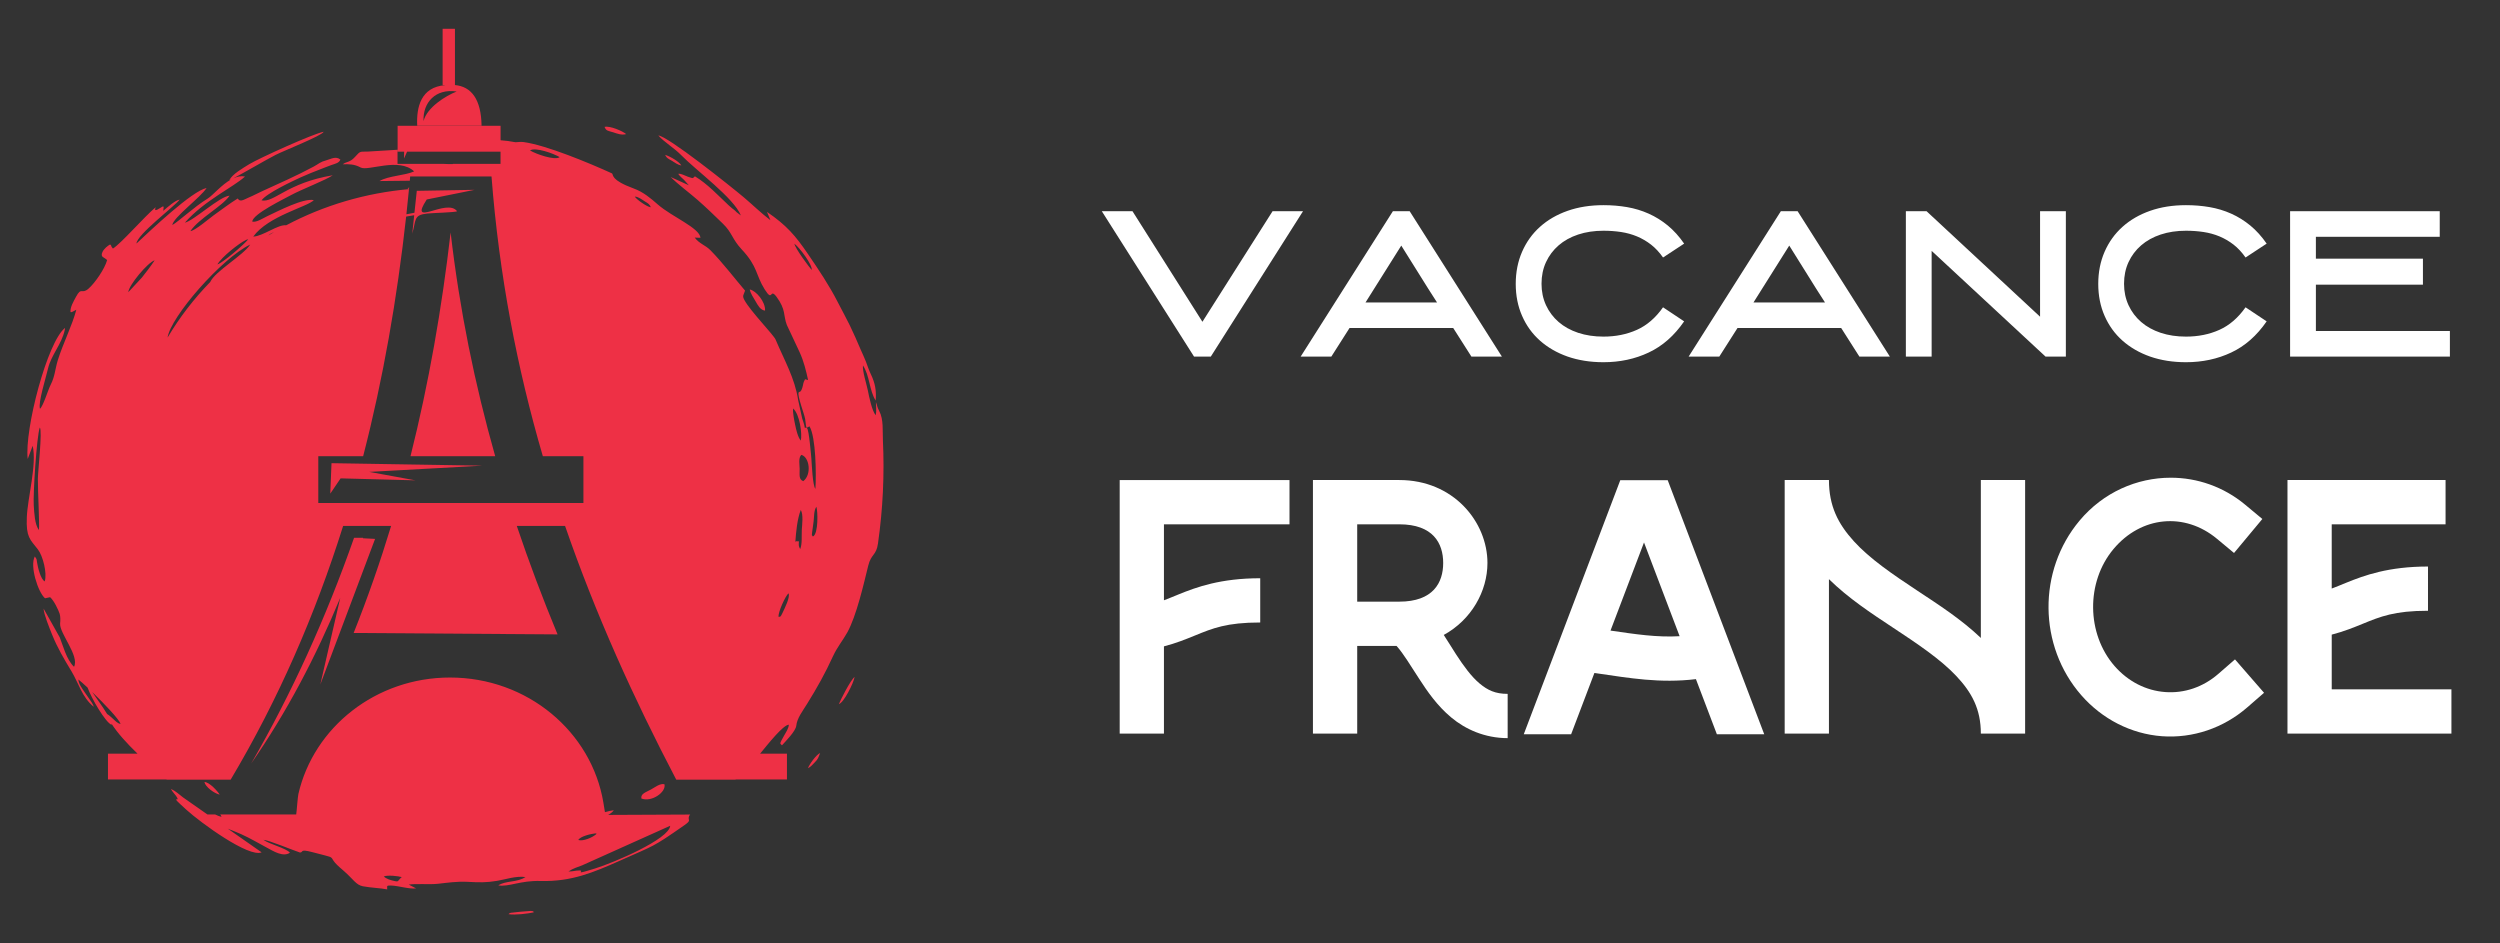
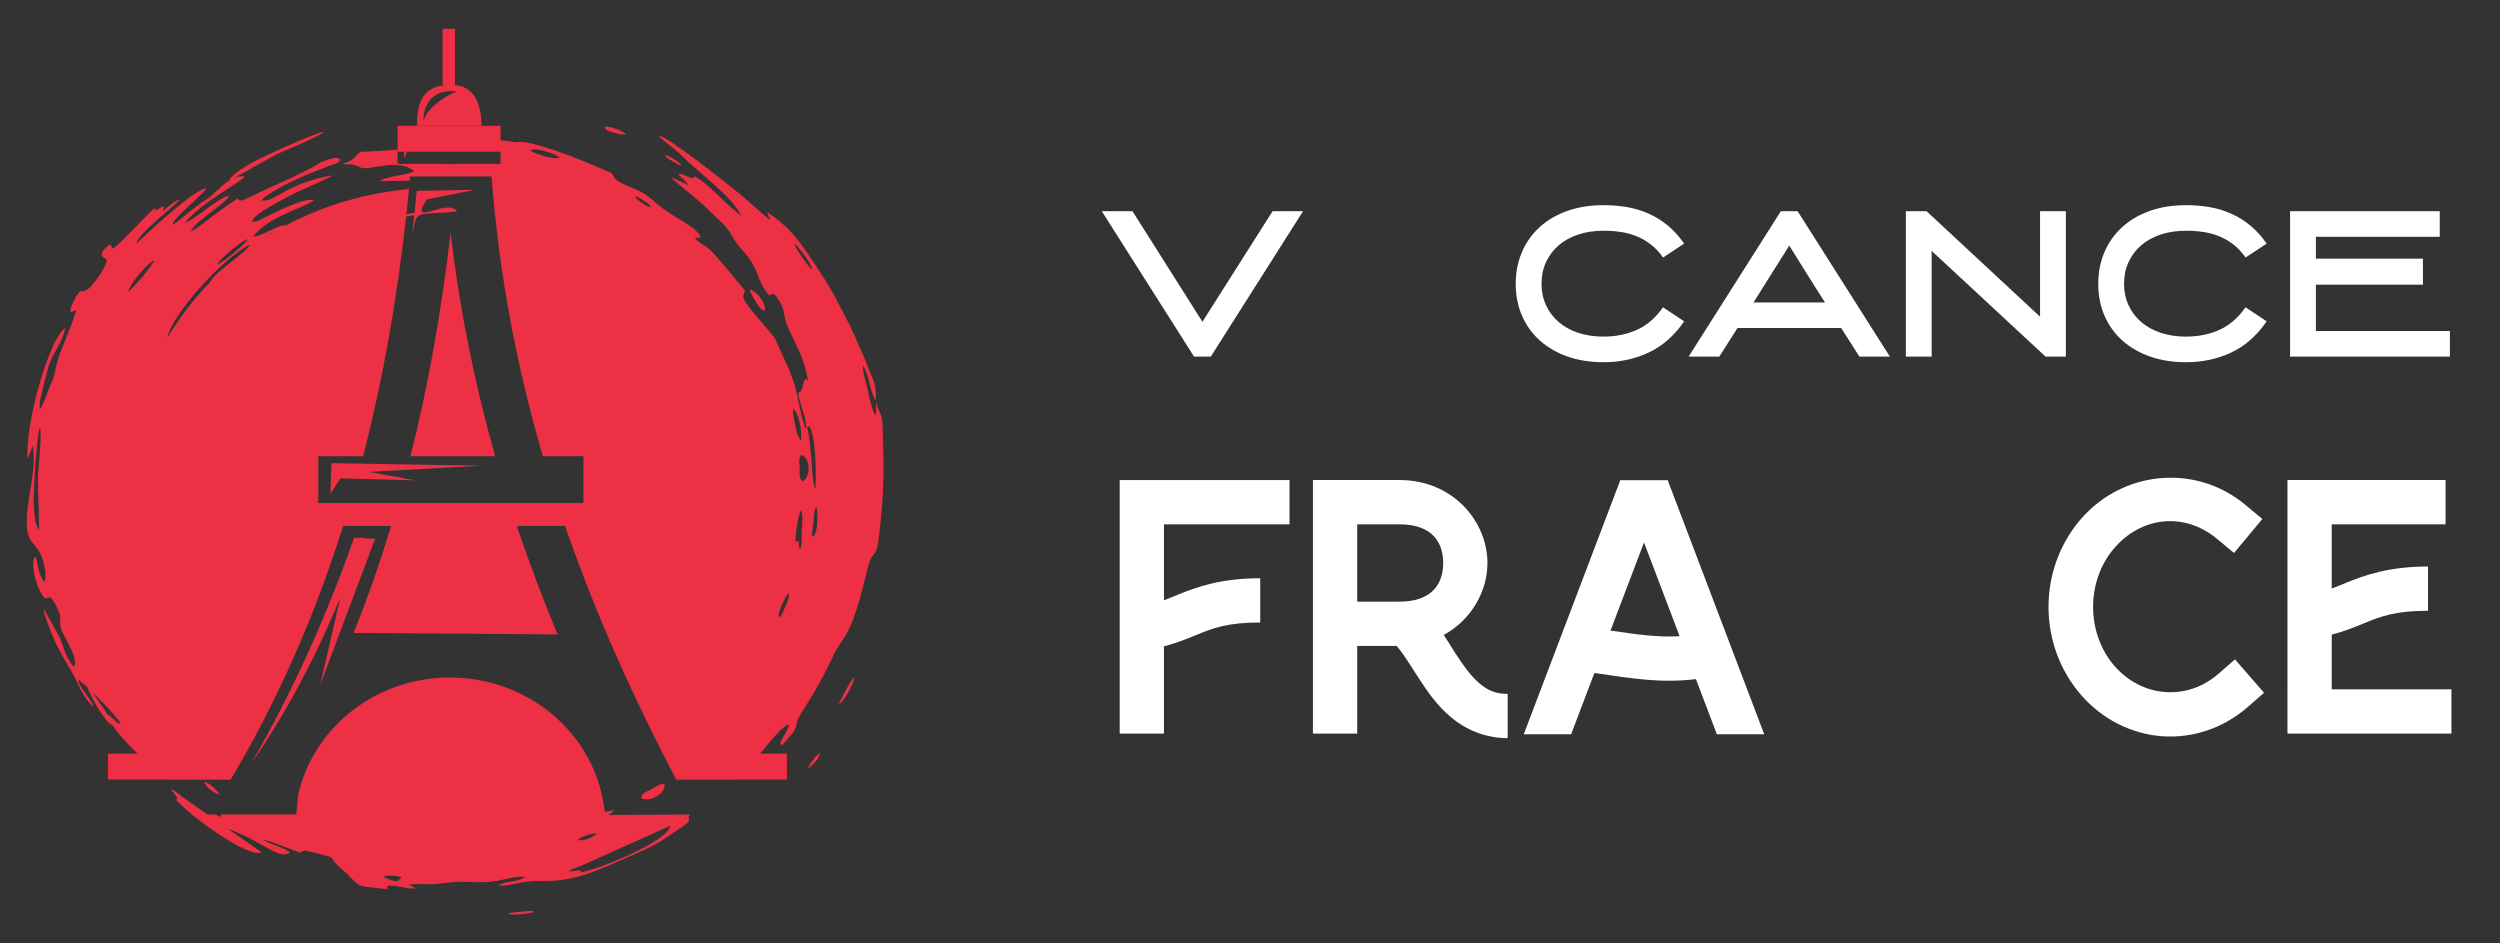
<svg xmlns="http://www.w3.org/2000/svg" version="1.1" id="Calque_1" x="0px" y="0px" width="233.667px" height="88.167px" viewBox="0 0 233.667 88.167" enable-background="new 0 0 233.667 88.167" xml:space="preserve">
  <rect x="0" y="0" width="233.667" height="88.167" fill="#333333" stroke="none" />
  <g>
    <path fill-rule="evenodd" clip-rule="evenodd" fill="#EE3045" d="M72.77,57.656c-0.061-0.436,0.653-1.98,0.933-2.201   c0.165,0.367-0.352,1.371-0.533,1.766C72.929,57.768,72.901,57.615,72.77,57.656L72.77,57.656z M30.87,46.139l0.966-1.428   l6.982,0.184l-4.304-0.789l10.573-0.582l-14.102-0.232L30.87,46.139L30.87,46.139z M29.937,63.982l1.867-8.111   c-2.273,5.5-5.001,10.697-8.328,15.494c3.793-6.563,6.987-13.609,9.617-21.096h0.84l-0.011,0.041l1.136,0.059L29.937,63.982   L29.937,63.982z M45.856,14.176h0.927v1.141H45.85h-3.524c0,0.004,0,0.01,0,0.016c-0.241,0.004-0.554,0.01-0.873-0.016H38.44   h-1.285v-1.262v-0.057l-2.745,0.168c-0.791,0.041-0.675-0.116-1.251,0.524c-0.467,0.515-0.791,0.399-1.125,0.667   c0.57-0.021,1.076-0.025,1.68,0.3c0.686,0.368,3.568-0.978,4.995,0.362c-0.884,0.4-2.382,0.4-3.239,0.904l2.833-0.031   c0.011-0.132,0.022-0.264,0.033-0.395h7.604c0.718,9.273,2.398,17.935,4.797,26.142h3.793v4.377H29.75v-4.377h4.193   c1.873-7.256,3.173-14.74,4.019-22.396c0.247-0.041,0.5-0.09,0.752-0.126l-0.181,1.718c0.379-1.292,0.093-1.733,1.384-1.875   c0.538-0.059,2.542-0.1,2.81-0.211c-0.938-1.292-4.622,1.629-2.838-1.104l4.474-0.902l-5.407,0.094l-0.219,2.049   c-0.286,0.053-0.539,0.105-0.752,0.143c0.083-0.778,0.165-1.561,0.241-2.35c-4.029,0.354-7.942,1.503-11.478,3.379   c-0.752-0.105-2.173,1.025-3.079,1.057c1.399-1.934,5.083-2.78,5.665-3.41c-0.983-0.205-3.327,1.02-4.364,1.508   c-0.456,0.215-0.966,0.583-1.389,0.504c-0.011-0.683,2.992-2.133,3.59-2.464c1.021-0.557,3.266-1.408,3.931-1.87   c-4.315,0.725-5.462,2.584-6.659,2.348c0.45-0.662,2.98-1.838,3.628-2.138c0.691-0.31,1.263-0.536,1.932-0.794   c0.378-0.142,0.686-0.273,1.004-0.383c0.33-0.116,0.692-0.18,0.807-0.5c-0.428-0.352-0.884-0.047-1.29,0.059   c-0.631,0.168-0.686,0.32-1.218,0.604c-1.582,0.847-3.189,1.556-4.836,2.307c-0.45,0.205-0.791,0.4-1.224,0.578   c-0.175,0.074-0.5,0.247-0.637,0.268c-0.302,0.053-0.362-0.168-0.39-0.178c-0.751,0.462-1.504,1.04-2.256,1.576   c-0.455,0.331-1.746,1.445-2.168,1.471c0.829-1.213,2.942-2.275,3.667-3.311c-0.933,0.059-3.354,2.344-4.183,2.523   c1.828-2.082,4.573-3.338,5.621-4.314c-0.374-0.073-0.747,0.011-1.109,0.179c0.944-0.489,3.063-1.733,3.952-2.19   c0.697-0.363,4.369-1.813,4.512-2.17c-0.922,0.152-6.038,2.469-6.95,3.025c-0.62,0.385-1.581,0.926-1.877,1.508   c0.049-0.021,0.115-0.047,0.192-0.089c-0.922,0.505-1.734,1.509-2.206,1.797c-1.296,0.794-2.723,2.154-3.311,2.475   c0.093-0.714,2.668-2.595,3.206-3.462c-1.389,0.295-5.171,3.904-6.555,5.19c0.05-0.841,3.53-3.446,4.041-4.103   c-0.417,0.052-1.159,0.73-1.537,1.051c0-0.027,0.011-0.059,0.011-0.079c0-0.017,0.006-0.053,0.006-0.073   c0.017-0.379,0.104-0.147-0.055-0.264c-0.247,0.121-0.911,0.662-0.669,0.074c-1.06,0.888-3.228,3.389-3.997,3.867   c-0.247-0.269-0.071-0.253-0.263-0.385c-0.192,0.1-0.571,0.39-0.713,0.705c-0.236,0.515,0.18,0.473,0.434,0.756   c-0.203,0.783-1.131,2.148-1.757,2.686c-0.637,0.541-0.642-0.215-1.153,0.752c-0.23,0.424-0.56,0.982-0.51,1.424   c0.258,0.004-0.022,0.031,0.203-0.043l0.34-0.178c-0.389,1.472-1.257,3.185-1.729,4.708c-0.264,0.863-0.264,1.508-0.675,2.316   c-0.253,0.494-0.676,1.961-0.994,2.234c-0.192-0.568,0.565-2.932,0.752-3.762c0.28-1.24,1.285-2.291,1.559-3.584   c0.055-0.242,0.022-0.152,0.022-0.205c-1.641,1.287-3.793,9.475-3.48,12.242l0.467-1.234c0.4,1.803-0.483,4.859-0.549,6.699   c-0.077,1.84,0.296,2.043,1.037,2.99c0.472,0.609,0.878,2.238,0.637,2.988c-0.385-0.209-0.643-1.307-0.714-1.754   c-0.049-0.273,0.011-0.283-0.214-0.578c-0.483,0.877,0.291,3.336,0.955,3.908l0.477-0.1c0.352,0.295,0.785,1.215,0.89,1.545   c0.077,0.264,0.077,0.563,0.044,0.926c-0.066,0.908,1.828,3.016,1.301,4.035c-0.719-0.693-1.038-2.012-1.334-2.748l-1.51-2.689   c0.022,0.529,0.533,1.775,0.791,2.422c0.494,1.229,1.12,2.289,1.822,3.447c0.626,1.029,0.994,2.447,2.069,3.299   c-0.038-0.131-0.011-0.063-0.083-0.215c-0.021-0.053-0.077-0.152-0.104-0.189l-0.62-0.895c-0.302-0.451-0.615-0.84-0.621-1.244   c0.181,0.141,0.489,0.414,0.856,0.756c0.363,1.01,1.664,3.242,2.246,3.484c0-0.037-0.005-0.074-0.011-0.111   c0.576,0.895,1.455,1.855,2.432,2.801h-2.761v2.412h5.467l0.011,0.016h3.321h2.399h0.269c4.479-7.523,7.916-15.459,10.512-23.713   h4.485c-1.026,3.379-2.19,6.715-3.502,10.004l19.059,0.133c-1.389-3.354-2.662-6.727-3.81-10.137h4.512   c2.865,8.287,6.422,16.131,10.391,23.713h2.168h2.471h0.906l0.011-0.016h4.792v-2.412h-2.509c0.757-0.92,2.135-2.668,2.684-2.711   c-0.011,0.33-0.252,0.688-0.423,0.988c-0.51,0.924-0.4,0.709-0.219,0.945c0.313-0.352,1.285-1.318,1.339-1.834   c0.065-0.699,0.609-1.393,1.015-2.049c0.966-1.561,1.669-2.816,2.432-4.477c0.374-0.809,0.9-1.439,1.318-2.186   c0.867-1.561,1.547-4.572,1.959-6.242c0.274-1.125,0.752-0.936,0.911-2.07c0.461-3.227,0.615-6.457,0.461-9.658   c-0.039-0.834,0.077-1.949-0.34-2.727c-0.214-0.393-0.176-0.494-0.313-0.84c0,0.426,0.077,0.762-0.016,1.229   c-0.346-0.373-0.621-1.732-0.736-2.307c-0.121-0.604-0.511-1.766-0.461-2.348c0.642,0.951,0.587,2.344,1.191,3.283   c0.077-0.936-0.049-1.629-0.461-2.484c-0.165-0.342-0.308-0.762-0.45-1.152c-0.137-0.361-0.33-0.756-0.494-1.135   c-0.352-0.818-0.647-1.502-1.016-2.264c-0.378-0.773-0.763-1.457-1.158-2.23c-0.757-1.486-1.734-2.941-2.733-4.408   c-1.186-1.744-2.02-2.711-3.848-3.961l0.324,0.777c-0.823-0.619-1.663-1.439-2.459-2.113c-1.279-1.076-7.136-5.747-8.02-5.805   c0.532,0.604,1.509,1.192,2.113,1.813c1.427,1.466,4.945,4.02,5.604,5.664c-0.137-0.1-0.28-0.211-0.417-0.32   c-0.006-0.006-0.022-0.021-0.127-0.131c-0.049-0.053-0.187-0.147-0.258-0.205l-0.318-0.273c-0.989-0.92-1.96-1.992-3.167-2.727   c-0.264,0.131-0.005,0.268-0.67,0.031c-0.34-0.121-0.604-0.3-0.905-0.273c0.131,0.205,0.362,0.398,0.549,0.572l0.45,0.504   l-1.696-0.771c0.658,0.667,1.762,1.482,2.503,2.133c0.812,0.705,1.62,1.498,2.371,2.223c0.884,0.857,0.846,1.424,1.751,2.396   c1.548,1.654,1.285,2.359,2.163,3.756c0.796,1.262,0.439-0.199,1.104,0.689c0.895,1.213,0.615,1.707,0.96,2.623l1.197,2.553   c0.395,0.863,0.599,1.725,0.791,2.598l-0.286-0.07c-0.208,0.385-0.137,0.416-0.247,0.768c-0.181,0.563-0.258,0.316-0.357,0.479   c-0.104,0.357,0.516,1.934,0.615,2.459l0.083,0.652c0.027,0.125,0.027,0.109,0.06,0.178l-0.181-0.01   c-0.038-0.32-0.132-0.516-0.241-0.873l-0.374-1.707c-0.313-2.061-1.29-3.715-2.108-5.654c-0.181-0.436-2.344-2.644-2.91-3.685   c-0.241-0.445-0.071-0.467,0.056-0.893c-1.021-1.193-2.103-2.627-3.245-3.783c-0.466-0.473-1.038-0.6-1.46-1.172l0.538,0.016   c-0.088-0.93-2.663-1.954-3.985-3.109c-0.659-0.578-1.367-1.178-2.256-1.498c-2.179-0.799-1.877-1.271-2.025-1.408   c-2.13-0.973-6.148-2.643-8.272-2.932c-0.258-0.031-0.488,0.005-0.758,0.016c-0.466-0.09-0.966-0.158-1.388-0.184v-1.352h-9.624   v1.152v1.266h0.61l-0.011,0.636l0.286-0.636h0.396H45.856L45.856,14.176z M41.371,2.69h1.152v5.26   c1.532,0.143,2.448,1.324,2.487,3.788h-6.016c-0.083-1.744,0.356-3.594,2.602-3.778V7.95h-0.225V2.69L41.371,2.69z M42.683,8.554   c-1.965-0.3-3.173,1.024-3.096,2.764C39.899,10.046,41.662,8.948,42.683,8.554L42.683,8.554z M63.685,15.469   c-0.329-0.059-0.587-0.253-0.873-0.432c-0.296-0.179-0.499-0.236-0.642-0.563C62.675,14.633,63.504,15.122,63.685,15.469   L63.685,15.469z M20.534,74.275c-0.17-0.305-0.972-1.191-1.428-1.182C19.194,73.541,19.985,74.139,20.534,74.275L20.534,74.275z    M58.524,12.532c-0.417,0.126-0.829-0.042-1.202-0.163c-0.521-0.157-0.659-0.121-0.818-0.51   C57.004,11.738,58.201,12.252,58.524,12.532L58.524,12.532z M55.66,77.891c0.033,0.021,0.071,0.031,0.115,0.037   c-0.412,0.379-1.291,0.721-1.724,0.584C54.232,78.174,55.188,77.943,55.66,77.891L55.66,77.891z M71.507,29.036   c-0.461-0.068-0.669-0.506-0.889-0.879c-0.187-0.309-0.494-0.781-0.538-1.102C70.667,27.17,71.557,28.206,71.507,29.036   L71.507,29.036z M10.011,66.736c-0.417-0.699-1.032-1.514-1.4-2.061c1.125,1.084,2.509,2.539,2.662,2.984   c-0.269-0.016-0.516-0.299-0.708-0.473C10.384,67.025,10.219,66.861,10.011,66.736L10.011,66.736z M56.845,76.168   c0.22-0.131,0.412-0.273,0.527-0.438c-0.264,0.033-0.543,0.096-0.829,0.18L56.4,75.039c-1.098-6.637-7.098-11.713-14.338-11.713   c-6.938,0-12.741,4.66-14.173,10.887c-0.066,0.295-0.154,1.613-0.203,1.912c-2.377,0.006-4.754,0-7.108,0   c0.066,0.059,0.082,0.105,0.126,0.227c-0.192-0.043-0.39-0.127-0.593-0.227h-0.724l-2.267-1.586   c-0.396-0.295-0.659-0.578-1.147-0.805c0.181,0.32,0.252,0.352,0.433,0.594c0.697,0.93-0.867-0.346,1.026,1.367   c1.324,1.203,5.83,4.492,7.021,3.971l-3.162-2.211c0.511,0.205,0.96,0.379,1.246,0.51c0.867,0.393,1.575,0.818,2.404,1.262   c0.614,0.33,1.526,0.912,2.157,0.473c-0.352-0.426-1.905-0.789-2.481-1.203c0.473,0.01,2.734,0.965,3.42,1.186   c0.357-0.01-0.077-0.355,1.114-0.047c0.417,0.111,0.818,0.211,1.225,0.316c0.823,0.215,0.51,0.172,0.944,0.693   c0.214,0.246,0.565,0.541,0.829,0.771c0.868,0.758,1.131,1.299,1.763,1.42c0.813,0.152,1.625,0.162,2.278,0.293   c0.017-0.314-0.115-0.377,0.362-0.361c0.735,0.025,1.658,0.346,2.338,0.268l-0.686-0.357c0.713-0.105,1.938,0.01,2.723-0.074   c0.911-0.1,1.772-0.23,2.75-0.184c1.175,0.063,1.768,0.074,2.778-0.09c0.829-0.137,1.762-0.477,2.657-0.357   c-0.758,0.521-1.85,0.32-2.536,0.783c1.01,0.152,2.042-0.467,3.947-0.414c2.888,0.078,4.951-0.799,7.416-1.896   c3.277-1.473,2.97-1.184,6.005-3.301c0.758-0.529,0.302-0.41,0.461-0.867c0.017-0.037,0.05-0.088,0.104-0.146L56.845,76.168   L56.845,76.168z M59.947,74.633c-0.072-0.457,0.411-0.572,0.905-0.846c0.346-0.189,0.834-0.588,1.252-0.488   C62.296,74.023,60.907,75.012,59.947,74.633L59.947,74.633z M78.407,65.811c0.131-0.352,1.098-2.27,1.471-2.537   C79.768,63.883,78.868,65.67,78.407,65.811L78.407,65.811z M75.515,71.807c0.137-0.373,0.757-1.246,1.136-1.424   c-0.154,0.404-0.192,0.572-0.478,0.852C75.931,71.465,75.833,71.645,75.515,71.807L75.515,71.807z M47.524,85.445   c0.675,0.096,1.757-0.041,2.372-0.172c-0.143-0.115,0.148-0.074-0.28-0.133l-0.999,0.08c-0.203,0.021-0.412,0.041-0.621,0.068   C47.59,85.33,47.673,85.326,47.524,85.445L47.524,85.445z M38.368,42.641c1.719-6.852,2.932-13.841,3.75-20.909   c0.834,7.188,2.245,14.129,4.167,20.909H38.368L38.368,42.641z M15.664,31.549c0.264-1.914,5.045-7.411,7.724-8.693   c-0.631,0.993-3.299,2.512-3.738,3.5C18.146,27.901,16.8,29.635,15.664,31.549L15.664,31.549z M25.073,22.016   c0.16-0.158,0.352-0.252,0.544-0.326C25.436,21.795,25.254,21.905,25.073,22.016L25.073,22.016z M38.225,17.66   c-0.055-0.016-0.098-0.036-0.131-0.052c0.049-0.032,0.098-0.064,0.148-0.09L38.225,17.66L38.225,17.66z M75.98,50.148   c-0.137-0.23-0.099-0.006-0.077-0.367l0.143-1.047c0.05-0.445,0.017-0.982,0.253-1.375C76.441,47.695,76.508,49.912,75.98,50.148   L75.98,50.148z M74.345,50.559c0.06-0.82,0.165-2.049,0.504-2.9c0.252,0.473,0.121,1.34,0.094,1.854   c-0.028,0.516,0.049,1.352-0.154,1.814c-0.159-0.311-0.143-0.4-0.115-0.73c-0.027-0.006-0.071,0-0.087,0   c-0.016-0.006-0.061-0.006-0.083-0.006C74.082,50.563,74.531,50.727,74.345,50.559L74.345,50.559z M62.642,77.182l-8.217,3.693   c-0.467,0.189-0.845,0.273-1.291,0.578c0.379,0,0.445-0.041,0.747-0.078c1.191-0.137-0.725,0.563,1.751-0.205   C57.372,80.633,62.548,78.432,62.642,77.182L62.642,77.182z M75.081,44.973c-0.45-0.162-0.33-0.625-0.34-1.172   c-0.006-0.377-0.137-0.982,0.154-1.287C75.651,42.703,75.893,44.342,75.081,44.973L75.081,44.973z M75.399,39.986l0.264-0.137   c0.598,0.998,0.642,4.508,0.549,5.844c-0.264-0.326-0.335-2.35-0.379-2.875c-0.017-0.174-0.22-2.637-0.395-2.779   C75.415,40.018,75.415,39.998,75.399,39.986L75.399,39.986z M74.85,41.18c-0.279-0.316-0.45-1.066-0.532-1.486   c-0.077-0.359-0.242-1.168-0.187-1.514C74.746,38.711,74.993,40.57,74.85,41.18L74.85,41.18z M75.866,25.231   c-0.253-0.283-1.548-2.012-1.614-2.453C74.756,23.161,75.958,24.779,75.866,25.231L75.866,25.231z M35.876,81.916   c0.368-0.143,1.339-0.037,1.674,0.063c-0.422,0.357-0.242,0.467-0.697,0.363C36.518,82.268,36.084,82.146,35.876,81.916   L35.876,81.916z M60.831,19.373c-0.346-0.021-1.356-0.741-1.499-0.993c0.286-0.021,0.67,0.273,0.911,0.426   C60.578,19.01,60.715,19.079,60.831,19.373L60.831,19.373z M52.311,14.686c-0.439,0.342-2.239-0.295-2.772-0.625   C50.033,13.735,51.724,14.334,52.311,14.686L52.311,14.686z M23.201,22.368c-0.422,0.525-2.399,2.207-2.882,2.348   c0.395-0.693,2.004-1.969,2.663-2.285C23.113,22.368,23.097,22.394,23.201,22.368L23.201,22.368z M11.992,27.311   c0.033-0.646,1.811-2.779,2.465-2.984c-0.362,0.553-0.791,1.109-1.197,1.619L11.992,27.311L11.992,27.311z M3.638,49.545   c-0.396-0.531-0.434-1.598-0.483-2.307c-0.071-1.025,0.264-6.432,0.565-7.283c0.258,0.289-0.176,4.072-0.181,4.828   C3.533,45.908,3.703,48.967,3.638,49.545z" />
    <polygon fill-rule="evenodd" clip-rule="evenodd" fill="#EE3045" points="41.59,6.2 41.568,2.907 42.26,2.864 41.75,3.016  " />
  </g>
  <g>
    <g>
      <path fill="#FFFFFF" d="M117.789,58.182c-3.146,0-4.445,0.541-6.094,1.215c-0.827,0.338-1.76,0.719-2.905,1.016v8.156h-4.136    v-7.65v-4.137v-7.775v-3.973v-0.166h15.871v4.139H108.79v7.1c0.432-0.162,0.861-0.344,1.342-0.539    c1.704-0.695,3.961-1.521,7.657-1.521V58.182z" />
      <path fill="#FFFFFF" d="M130.786,44.867c5.066,0,8.241,3.912,8.241,7.754c0,2.639-1.501,5.313-4.084,6.725    c0.402,0.609,0.769,1.225,1.141,1.799c0.722,1.117,1.448,2.102,2.208,2.738c0.759,0.633,1.47,0.971,2.624,0.971v4.137    c-2.131,0-3.951-0.824-5.278-1.936c-1.328-1.107-2.243-2.449-3.026-3.66s-1.453-2.309-2.021-2.953    c-0.021-0.023-0.043-0.047-0.063-0.07h-3.674v8.197h-4.138V49.006v-3.973v-0.166H130.786z M130.786,56.234    c3.162,0,4.104-1.773,4.104-3.613c0-1.844-0.941-3.615-4.104-3.615h-3.932v7.229H130.786z" />
      <path fill="#FFFFFF" d="M155.875,44.881l9.021,23.746h-4.426l-1.957-5.15c-3.364,0.406-6.261-0.109-9.164-0.529    c-0.108-0.016-0.217-0.029-0.325-0.047l-2.175,5.727h-4.427l9.021-23.746H155.875z M153.66,50.701l-3.131,8.238    c2.346,0.342,4.337,0.646,6.46,0.525L153.66,50.701z" />
-       <path fill="#FFFFFF" d="M170.946,44.867c0,2.43,0.851,4.094,2.328,5.721c1.478,1.629,3.626,3.096,5.912,4.605    c2.018,1.334,4.14,2.701,5.957,4.434v-14.76h4.138v23.701h-4.138c0-2.271-0.824-3.822-2.302-5.391    c-1.477-1.57-3.639-3.014-5.937-4.531c-2.019-1.336-4.143-2.73-5.959-4.514v14.436h-4.137V44.867H170.946z" />
      <path fill="#FFFFFF" d="M209.863,47.184l1.591,1.324l-2.647,3.178l-1.59-1.322c-3.016-2.514-7.088-2.133-9.673,0.951    c-2.584,3.082-2.535,7.926,0.104,10.945c1.268,1.449,2.95,2.295,4.728,2.424c1.776,0.133,3.534-0.455,4.96-1.695l1.561-1.357    l2.716,3.121l-1.562,1.359c-2.222,1.932-5.084,2.912-7.979,2.701c-2.895-0.215-5.592-1.604-7.538-3.83    c-4.026-4.604-4.093-11.635-0.16-16.326c2.212-2.641,5.358-4.008,8.52-4.006C205.352,44.65,207.82,45.48,209.863,47.184z" />
      <path fill="#FFFFFF" d="M226.938,57.086c-3.146,0-4.444,0.543-6.094,1.215c-0.828,0.338-1.761,0.721-2.905,1.016v5.113h11.188    v4.139h-15.324v-0.166V64.43v-4.607v-4.135v-6.682v-3.973v-0.166h14.776v4.139h-10.641v6.004c0.432-0.16,0.862-0.342,1.342-0.537    c1.704-0.695,3.961-1.521,7.657-1.521V57.086z" />
    </g>
    <g>
      <path fill="#FFFFFF" d="M121.788,19.742l-8.617,13.586h-1.57l-8.618-13.586h2.867l6.536,10.334l6.555-10.334H121.788z" />
-       <path fill="#FFFFFF" d="M131.758,19.742l8.618,13.586h-2.849l-1.698-2.668h-9.694l-1.698,2.668h-2.867l8.619-13.586H131.758z     M127.631,28.269h6.683c-0.291-0.452-0.564-0.88-0.82-1.282c-0.256-0.403-0.512-0.813-0.768-1.229    c-0.256-0.415-0.526-0.849-0.813-1.3c-0.286-0.452-0.6-0.953-0.94-1.503L127.631,28.269z" />
      <path fill="#FFFFFF" d="M149.87,33.855c-1.229,0-2.347-0.178-3.351-0.527c-1.004-0.355-1.864-0.852-2.582-1.49    c-0.72-0.639-1.276-1.41-1.671-2.311c-0.396-0.9-0.595-1.898-0.595-2.993c0-1.096,0.199-2.097,0.595-3.005    c0.395-0.905,0.951-1.682,1.671-2.327c0.718-0.645,1.578-1.144,2.582-1.497c1.004-0.353,2.122-0.529,3.351-0.529    c0.768,0,1.504,0.061,2.21,0.183c0.705,0.122,1.378,0.325,2.017,0.611c0.641,0.286,1.236,0.657,1.791,1.113    c0.553,0.457,1.062,1.02,1.524,1.689l-1.973,1.297c-0.341-0.487-0.715-0.889-1.123-1.206c-0.407-0.316-0.847-0.571-1.314-0.767    c-0.469-0.194-0.965-0.331-1.488-0.41s-1.071-0.119-1.644-0.119c-0.863,0-1.651,0.119-2.364,0.355    c-0.712,0.237-1.32,0.574-1.825,1.012c-0.506,0.438-0.898,0.96-1.179,1.567s-0.42,1.281-0.42,2.022c0,0.729,0.14,1.397,0.42,2.006    c0.28,0.605,0.673,1.129,1.179,1.567c0.505,0.438,1.113,0.773,1.825,1.012c0.713,0.236,1.501,0.355,2.364,0.355    c1.145,0,2.185-0.211,3.123-0.631c0.938-0.42,1.752-1.123,2.446-2.109l1.973,1.314c-0.926,1.342-2.031,2.314-3.315,2.914    C152.813,33.555,151.404,33.855,149.87,33.855z" />
      <path fill="#FFFFFF" d="M168.019,19.742l8.619,13.586h-2.849l-1.698-2.668h-9.694l-1.699,2.668h-2.866l8.617-13.586H168.019z     M163.893,28.269h6.683c-0.292-0.452-0.565-0.88-0.821-1.282c-0.256-0.403-0.511-0.813-0.767-1.229    c-0.256-0.415-0.527-0.849-0.813-1.3c-0.286-0.452-0.6-0.953-0.939-1.503L163.893,28.269z" />
      <path fill="#FFFFFF" d="M190.678,19.742h2.411v13.586h-1.902l-10.643-9.879v9.879h-2.409V19.742h1.935l10.608,9.86V19.742z" />
      <path fill="#FFFFFF" d="M204.316,33.855c-1.229,0-2.347-0.178-3.351-0.527c-1.004-0.355-1.864-0.852-2.583-1.49    s-1.276-1.41-1.671-2.311c-0.395-0.9-0.594-1.898-0.594-2.993c0-1.096,0.199-2.097,0.594-3.005    c0.395-0.905,0.952-1.682,1.671-2.327c0.719-0.645,1.579-1.144,2.583-1.497c1.004-0.353,2.121-0.529,3.351-0.529    c0.767,0,1.504,0.061,2.21,0.183c0.705,0.122,1.378,0.325,2.017,0.611c0.641,0.286,1.236,0.657,1.79,1.113    c0.554,0.457,1.063,1.02,1.525,1.689l-1.973,1.297c-0.342-0.487-0.715-0.889-1.123-1.206c-0.408-0.316-0.847-0.571-1.314-0.767    c-0.469-0.194-0.965-0.331-1.488-0.41s-1.071-0.119-1.644-0.119c-0.863,0-1.652,0.119-2.364,0.355    c-0.712,0.237-1.32,0.574-1.825,1.012c-0.506,0.438-0.898,0.96-1.179,1.567s-0.42,1.281-0.42,2.022c0,0.729,0.14,1.397,0.42,2.006    c0.28,0.605,0.673,1.129,1.179,1.567c0.505,0.438,1.113,0.773,1.825,1.012c0.712,0.236,1.501,0.355,2.364,0.355    c1.144,0,2.185-0.211,3.122-0.631c0.938-0.42,1.753-1.123,2.447-2.109l1.973,1.314c-0.926,1.342-2.031,2.314-3.315,2.914    C207.259,33.555,205.851,33.855,204.316,33.855z" />
      <path fill="#FFFFFF" d="M226.465,26.607h-10.006v4.329h12.525v2.393h-14.936V19.742h13.986v2.393h-11.576v2.045h10.006V26.607z" />
    </g>
  </g>
</svg>